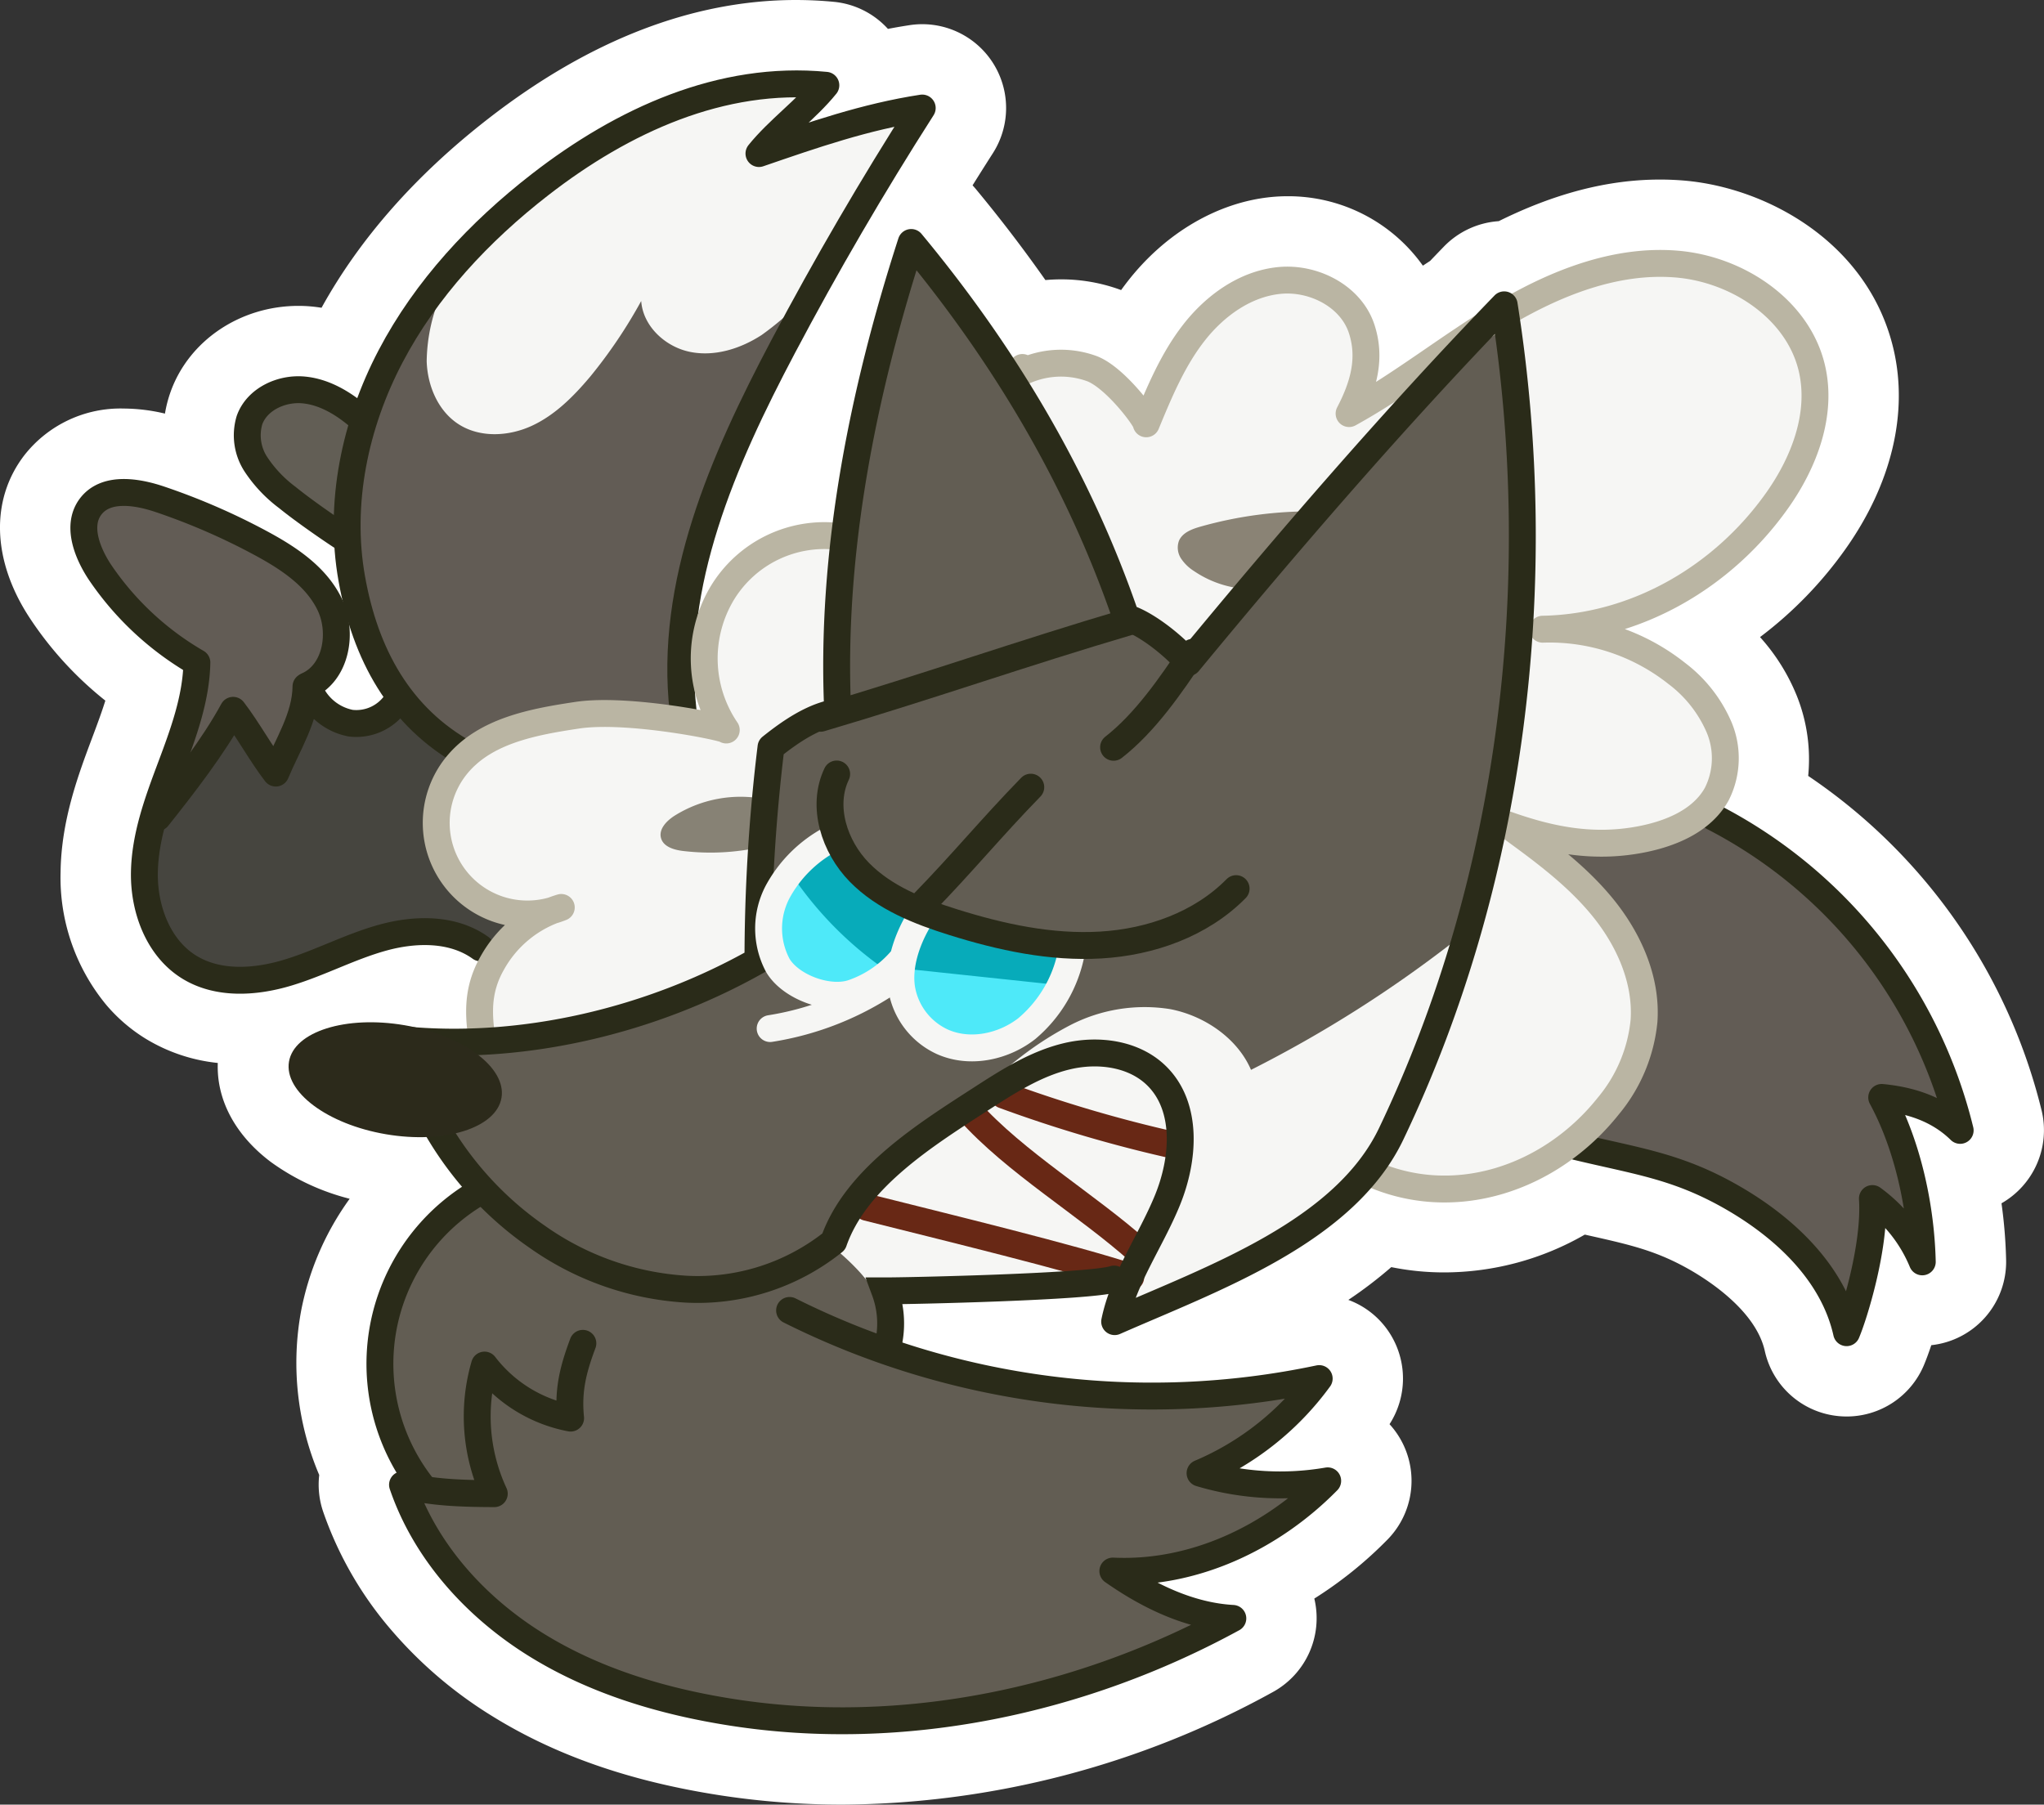
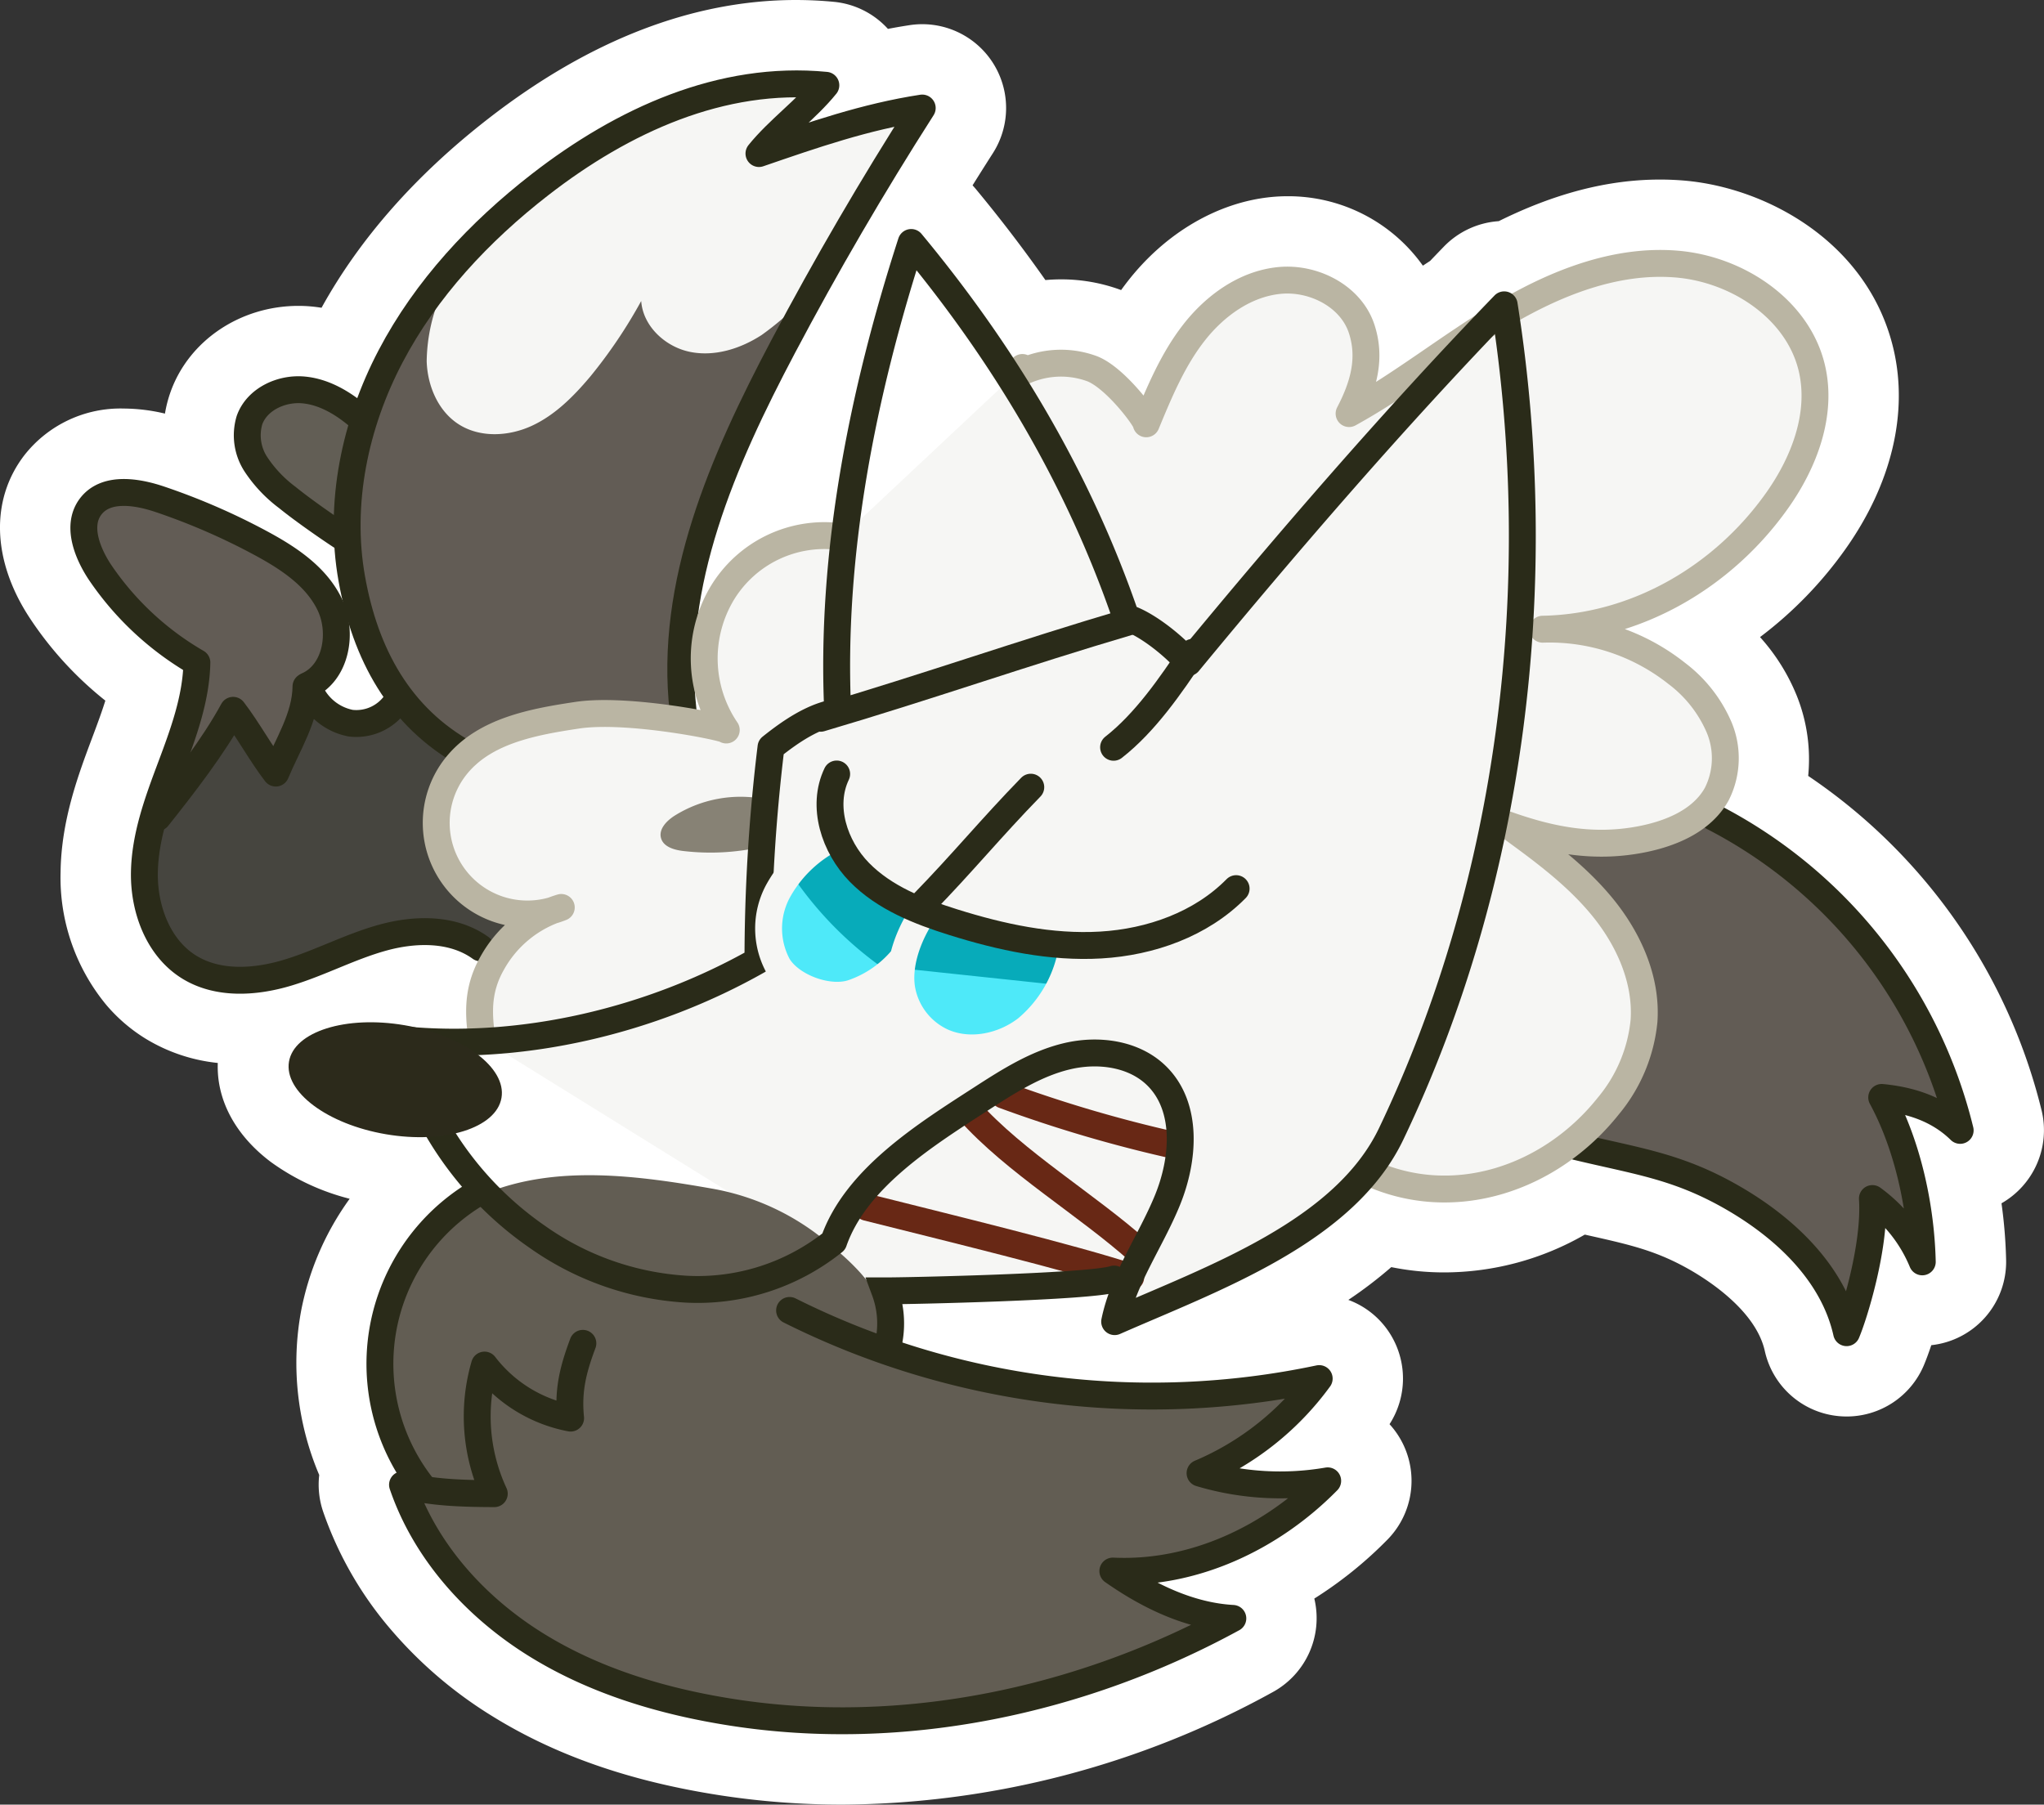
<svg xmlns="http://www.w3.org/2000/svg" viewBox="0 0 288.52 254.767">
  <rect x="0" y="0" width="288.52" height="254.767" fill="#333333" stroke="none" />
  <defs>
    <style>.cls-1{fill:#fff;}.cls-2{fill:#625c55;}.cls-3{fill:#46453f;}.cls-4{fill:#625e55;}.cls-5{fill:#f6f6f4;}.cls-6{fill:#625d53;}.cls-7{fill:#4ee9f9;}.cls-8{fill:#878275;}.cls-9{fill:#8a8375;}.cls-10{fill:#07abba;}.cls-11,.cls-12,.cls-13,.cls-14,.cls-15{fill:none;stroke-linecap:round;stroke-width:3.796px;}.cls-11{stroke:#682815;}.cls-11,.cls-12,.cls-13,.cls-15{stroke-linejoin:round;}.cls-12{stroke:#f6f6f4;}.cls-13,.cls-14{stroke:#2a2b19;}.cls-14{stroke-miterlimit:10;}.cls-15{stroke:#bab5a3;}.cls-16{fill:#2c2a1b;}</style>
  </defs>
  <title>cookie-run-werewolf-cookie-attacks</title>
  <g id="Layer_7">
    <path d="M124.662,272.383a108.364,108.364,0,0,1-16.515-1.256c-12.108-1.874-22.099-5.353-30.544-10.638a55.4,55.4,0,0,1-12.732-10.883,46.304,46.304,0,0,1-8.786-15.176,6.831,6.831,0,0,1-.08-4.174,34.676,34.676,0,0,1,8.047-40.939q-.422-.601-.827-1.212a34.11,34.11,0,0,1-3.853-.435c-11.36-1.937-19.001-8.825-17.774-16.022a9.25,9.25,0,0,1,1.78-4.074,27.169,27.169,0,0,1-3.782.272,20.128,20.128,0,0,1-10.732-2.879,18.34,18.34,0,0,1-4.299-3.698,23.242,23.242,0,0,1-5.282-15.49c.08-6.407,2.317-12.377,4.114-17.174a61.561,61.561,0,0,0,2.881-9.052,46.38,46.38,0,0,1-12.218-12.513c-4.051-6.213-4.394-12.613-.916-17.122a12.333,12.333,0,0,1,10.064-4.625,23.006,23.006,0,0,1,7.278,1.332q1.96.661,3.896,1.407a13.496,13.496,0,0,1,.136-8.41c2.18-6.096,8.275-8.824,13.35-8.824.431,0,.859.019,1.279.056a17.273,17.273,0,0,1,4.59,1.053q.513-1.08,1.062-2.129c5.077-9.691,12.808-18.608,22.98-26.502,13.388-10.39,26.952-15.658,40.314-15.658,1.623,0,3.263.079,4.875.235a6.827,6.827,0,0,1,5.64,4.15c.042.098.08.197.117.296,1.967-.454,4.029-.864,6.153-1.189a6.834,6.834,0,0,1,6.789,10.442q-2.763,4.318-5.445,8.724a6.859,6.859,0,0,1,3.357,2.166c4.073,4.908,7.888,9.98,11.389,15.142a19.699,19.699,0,0,1,4.545-.528,19.233,19.233,0,0,1,6.649,1.169,14.446,14.446,0,0,1,3.512,1.988,39.094,39.094,0,0,1,3.188-4.821c4.472-5.737,10.596-9.375,16.8-9.983.601-.059,1.214-.089,1.819-.089,7.739,0,14.709,4.764,16.95,11.585q.094.289.18.579c2.153-1.476,4.138-2.825,6.194-4.15q1.176-1.231,2.341-2.437a6.872,6.872,0,0,1,4.912-2.083q.221,0,.441.014c7.646-3.942,14.715-5.862,21.555-5.862.96,0,1.928.04,2.876.117,10.458.851,22.486,8.024,25.243,20.086,1.727,7.562-.386,16.076-5.95,23.972a51.052,51.052,0,0,1-16.103,14.767q.287.22.569.446a25.418,25.418,0,0,1,8.05,10.402,18.733,18.733,0,0,1,.715,11.806,74.817,74.817,0,0,1,33.617,46.054,6.835,6.835,0,0,1-6.489,8.412,64.339,64.339,0,0,1,1.325,11.577,6.833,6.833,0,0,1-9.158,6.578,52.98,52.98,0,0,1-2.078,6.269,6.825,6.825,0,0,1-6.278,4.137h-0q-.317,0-.638-.03a6.815,6.815,0,0,1-6.033-5.312c-1.638-7.336-8.932-12.422-13.134-14.802-5.278-2.988-9.499-3.938-15.339-5.251-.866-.195-1.756-.395-2.676-.607a35.677,35.677,0,0,1-18.977,5.661,32.344,32.344,0,0,1-8.902-1.235c-7.883,7.683-18.819,12.551-28.797,16.825a105.691,105.691,0,0,0,18.613-2.285,6.877,6.877,0,0,1,1.435-.152,6.834,6.834,0,0,1,5.439,10.971q-1.441,1.896-2.957,3.586a6.835,6.835,0,0,1,3.589,11.505,51.474,51.474,0,0,1-13.39,9.846,6.822,6.822,0,0,1-1.594,10.779A122.322,122.322,0,0,1,124.662,272.383Zm24.563-61.204q3.855.699,7.756,1.116a6.773,6.773,0,0,1-.553-1.499C154.195,210.946,151.717,211.072,149.225,211.179ZM65.331,162.747q.707.047,1.413.08c.068-.579.164-1.173.292-1.78a9.769,9.769,0,0,0-1.312-.083,16.077,16.077,0,0,0-4.129.605c-.472.129-.946.275-1.424.434a34.402,34.402,0,0,1,3.508.416C64.24,162.515,64.789,162.626,65.331,162.747ZM122.148,75.072a170.155,170.155,0,0,0-8.324,17.805,23.433,23.433,0,0,1,5.127-1.28C119.764,86.193,120.825,80.703,122.148,75.072Z" class="cls-1" transform="translate(-5.733 -22.616)" />
    <path d="M118.095,32.616q2.201 0,4.393.212a1.834,1.834,0,0,1,1.251,2.976,42.826,42.826,0,0,1-4.097,4.26,100.499,100.499,0,0,1,15.994-4.013,1.834,1.834,0,0,1,1.822,2.801C130.503,49.726,123.915,61.028,117.88,72.447c-6.303,11.925-12.097,24.533-13.748,37.441a18.414,18.414,0,0,1,1.987-4.488,18.817,18.817,0,0,1,15.958-9.008q.623,0,1.249.043a222.148,222.148,0,0,1,9.284-40.152,1.833,1.833,0,0,1,1.398-1.237,1.758,1.758,0,0,1,.333-.032,1.89,1.89,0,0,1,1.425.661A188.97,188.97,0,0,1,148.723,73.235a1.839,1.839,0,0,1,1.334-.574,1.813,1.813,0,0,1,.753.164,14.71,14.71,0,0,1,4.704-.77,14.316,14.316,0,0,1,4.926.863c1.915.703,4.773,3.257,6.729,5.649a45.242,45.242,0,0,1,5.638-10.101c3.633-4.66,8.497-7.606,13.344-8.081q.669-.066,1.332-.065c5.518 0,10.62,3.335,12.199,8.146a14.299,14.299,0,0,1,.195,8.199c2.455-1.554,4.861-3.203,7.216-4.818,2.251-1.543,4.558-3.12,6.917-4.626q1.374-1.44,2.732-2.845a1.803,1.803,0,0,1,2.38-.21c7.551-4.153,14.442-6.197,20.933-6.197q1.244,0,2.47.1c8.643.704,18.554,6.502,20.774,16.217,1.407,6.161-.426,13.256-5.163,19.978a45.064,45.064,0,0,1-23.259,17.165,30.476,30.476,0,0,1,8.691,4.833,20.509,20.509,0,0,1,6.522,8.336,13.088,13.088,0,0,1-.409,10.993,11.196,11.196,0,0,1-.692,1.067,69.548,69.548,0,0,1,35.217,45.116,1.834,1.834,0,0,1-3.069,1.732,14.092,14.092,0,0,0-6.594-3.566,56.775,56.775,0,0,1,4.364,20.779,1.834,1.834,0,0,1-3.508.788,20.511,20.511,0,0,0-3.601-5.676,61.052,61.052,0,0,1-3.721,15.652,1.834,1.834,0,0,1-1.684,1.11q-.085,0-.171-.008a1.834,1.834,0,0,1-1.62-1.426c-2.059-9.22-10.627-15.273-15.55-18.06-5.924-3.354-10.684-4.424-16.71-5.78-1.419-.319-2.906-.654-4.491-1.036a1.749,1.749,0,0,1-.226-.094,30.67,30.67,0,0,1-18.027,6.063,27.259,27.259,0,0,1-10.318-2.008c-7.536,8.675-19.731,13.891-30.74,18.597-1.612.689-3.195,1.365-4.725,2.038a1.834,1.834,0,0,1-2.533-2.051,26.995,26.995,0,0,1,1.042-3.623c-5.498.904-22.795,1.338-29.293,1.453a14.931,14.931,0,0,1-.004,5.534,112.199,112.199,0,0,0,35.316,5.71,110.645,110.645,0,0,0,23.219-2.456,1.834,1.834,0,0,1,1.845,2.903,42.94,42.94,0,0,1-12.852,11.601,38.374,38.374,0,0,0,5.933.461,36.898,36.898,0,0,0,6.343-.542,1.834,1.834,0,0,1,1.624,3.092,43.581,43.581,0,0,1-25.522,13.048,27.105,27.105,0,0,0,10.926,3.255,1.834,1.834,0,0,1,.777,3.441,117.419,117.419,0,0,1-55.973,14.683,103.028,103.028,0,0,1-15.75-1.197c-11.424-1.768-20.798-5.017-28.656-9.935a50.523,50.523,0,0,1-11.588-9.898A41.498,41.498,0,0,1,60.817,232.816a1.835,1.835,0,0,1,.412-1.861,1.811,1.811,0,0,1,.6-.398,29.794,29.794,0,0,1,9.218-40.37,49.427,49.427,0,0,1-5.035-7.054q-.502.02-1.017.02a28.54,28.54,0,0,1-4.783-.413c-8.283-1.412-14.41-6.003-13.685-10.254.58-3.402,5.373-5.555,11.511-5.555a28.654,28.654,0,0,1,4.799.416c.6.102,1.185.226,1.76.36q2.66.191,5.366.195.885,0,1.774-.022a16.131,16.131,0,0,1,1.584-9.646,1.814,1.814,0,0,1-.831-.322,11.426,11.426,0,0,0-6.768-1.949,21.025,21.025,0,0,0-5.456.785,60.557,60.557,0,0,0-6.89,2.514c-2.097.861-4.266,1.751-6.513,2.428a25.58,25.58,0,0,1-7.266,1.155,15.254,15.254,0,0,1-8.11-2.136,13.338,13.338,0,0,1-3.124-2.694,18.382,18.382,0,0,1-4.08-12.175c.069-5.534,2.05-10.82,3.797-15.484,1.609-4.293,3.268-8.722,3.569-13.219a43.017,43.017,0,0,1-13.401-12.83c-2.879-4.415-3.297-8.547-1.145-11.337a7.244,7.244,0,0,1,6.105-2.679,17.924,17.924,0,0,1,5.679,1.069A94.32,94.32,0,0,1,43.425,97.679c3.961,2.134,8.307,4.926,10.49,9.439a10.998,10.998,0,0,1,.439,1.042c-.286-1.144-.55-2.311-.767-3.524a43.765,43.765,0,0,1-.567-4.733,1.815,1.815,0,0,1-.208-.11c-2.361-1.561-5.649-3.875-7.674-5.524a26.334,26.334,0,0,1-3.458-3.243,14.131,14.131,0,0,1-1.403-1.936A9.214,9.214,0,0,1,39.228,81.304c1.326-3.708,5.2-5.507,8.64-5.507.283,0,.564.012.84.037a14.832,14.832,0,0,1,7.489,3.112,57.65,57.65,0,0,1,3.032-6.849c4.741-9.052,12.014-17.42,21.617-24.872,12.508-9.708,25.016-14.609,37.25-14.609M56.059,122.928a5.015,5.015,0,0,0,3.902-1.949,37.998,37.998,0,0,1-5.127-11.008,11.679,11.679,0,0,1-.439,6.057,8.921,8.921,0,0,1-2.883,4.071,6.268,6.268,0,0,0,3.979,2.791,4.281,4.281,0,0,0,.568.037m48.649.003a19.638,19.638,0,0,1-.98-3.3c.053,1.055.135,2.11.256,3.167l-0.0.001c.245.044.49.087.724.132m23.444,80.536-.17-.454.157 0-.752-.467q.397.453.765.92M118.096,22.616h-0c-14.499-.001-29.095,5.621-43.381,16.709C64.457,47.286,56.526,56.275,51.12,66.064q-.765-.123-1.535-.191c-.564-.05-1.142-.075-1.717-.075-8.204-0-15.461,4.879-18.057,12.14a17.621,17.621,0,0,0-.793,3.069,25.496,25.496,0,0,0-5.809-.715,17.227,17.227,0,0,0-14.022,6.57C4.35,93.132,4.606,101.695,9.871,109.77A50.099,50.099,0,0,0,20.603,121.527c-.53,1.699-1.199,3.486-1.887,5.321-1.934,5.161-4.34,11.585-4.432,18.867a28.231,28.231,0,0,0,6.484,18.806,23.321,23.321,0,0,0,5.473,4.702,24.353,24.353,0,0,0,10.234,3.456c-.198,5.2,2.471,10.219,7.521,14.003a32.577,32.577,0,0,0,11.094,5.17A39.843,39.843,0,0,0,48.203,207.859a40.477,40.477,0,0,0,2.59,22.992,11.836,11.836,0,0,0,.558,5.189,51.281,51.281,0,0,0,9.722,16.819A60.383,60.383,0,0,0,74.951,264.728c9.031,5.651,19.639,9.361,32.431,11.34a113.371,113.371,0,0,0,17.279,1.315,127.336,127.336,0,0,0,60.769-15.908,11.886,11.886,0,0,0,5.868-12.992c-.014-.063-.029-.126-.044-.189a57.09,57.09,0,0,0,10.331-8.328,11.843,11.843,0,0,0,.288-16.29,11.885,11.885,0,0,0,.06-12.791,11.752,11.752,0,0,0-5.875-4.756,60.543,60.543,0,0,0,6.06-4.627,37.553,37.553,0,0,0,7.479.746,39.876,39.876,0,0,0,19.838-5.337q.364.082.712.16c5.625,1.265,9.342,2.101,13.978,4.726,2.802,1.586,9.455,5.886,10.717,11.537a11.804,11.804,0,0,0,10.454,9.204c.361.034.731.051,1.097.051a11.821,11.821,0,0,0,10.873-7.165c.289-.673.665-1.669,1.078-2.902a11.834,11.834,0,0,0,10.561-12.034,68.778,68.778,0,0,0-.652-7.996,11.886,11.886,0,0,0,5.681-13.035,79.911,79.911,0,0,0-32.967-47.302,24.092,24.092,0,0,0-1.578-11.237,28.122,28.122,0,0,0-5.219-8.361,56.333,56.333,0,0,0,12.139-12.537c6.392-9.071,8.784-19.002,6.738-27.965-3.445-15.079-17.817-22.989-29.712-23.957-1.082-.088-2.186-.133-3.281-.133-7.325-0-14.802,1.925-22.769,5.874a11.903,11.903,0,0,0-7.732,3.581q-.973,1.006-1.955,2.033-.512.333-1.02.668a23.317,23.317,0,0,0-19.095-9.802h-.004c-.766,0-1.541.038-2.304.113-7.561.741-14.944,5.073-20.255,11.885q-.485.622-.936,1.25l-.099-.037a24.21,24.21,0,0,0-8.371-1.475q-1.114,0-2.217.099c-3.082-4.388-6.375-8.697-9.835-12.866q-.036-.043-.072-.085-.182-.215-.374-.42,1.422-2.281,2.867-4.54a11.834,11.834,0,0,0-11.762-18.075q-1.551.238-3.052.526a11.82,11.82,0,0,0-7.613-3.818c-1.774-.172-3.577-.259-5.36-.259Z" class="cls-1" transform="translate(-5.733 -22.616)" />
-     <path d="M226.953,183.949c8.457,2.038,15.428,3.266,22.999,7.552s14.541,10.767,16.437,19.257c1.016-2.367,4.09-12.141,3.642-18.937a20.887,20.887,0,0,1,7.04,8.938c-.17-7.613-2.021-16.38-5.727-23.213,4.188.398,8.073,1.704,11.075,4.651a67.883,67.883,0,0,0-34.868-44.233c-8.447,2.797-17.05,3.196-25.941,2.848C227.844,154.489,230.09,169.249,226.953,183.949Z" class="cls-2" transform="translate(-5.733 -22.616)" />
+     <path d="M226.953,183.949c8.457,2.038,15.428,3.266,22.999,7.552s14.541,10.767,16.437,19.257c1.016-2.367,4.09-12.141,3.642-18.937a20.887,20.887,0,0,1,7.04,8.938c-.17-7.613-2.021-16.38-5.727-23.213,4.188.398,8.073,1.704,11.075,4.651a67.883,67.883,0,0,0-34.868-44.233c-8.447,2.797-17.05,3.196-25.941,2.848C227.844,154.489,230.09,169.249,226.953,183.949" class="cls-2" transform="translate(-5.733 -22.616)" />
    <path d="M102.159,123.007c-2.048-17.936,5.661-35.456,14.096-51.416q9.123-17.26,19.656-33.725c-8.027,1.23-15.37,3.785-23.049,6.427,2.726-3.384,6.719-6.254,9.445-9.638-14.722-1.426-28.656,4.951-40.341,14.02C73.429,55.302,65.865,63.376,60.85,72.95s-7.359,20.726-5.461,31.366,6.727,19.563,16.188,24.789" class="cls-2" transform="translate(-5.733 -22.616)" />
    <path d="M73.56,156.427c-3.878-2.793-9.175-2.713-13.783-1.445s-8.87,3.575-13.446,4.954-9.817,1.721-13.885-.786c-4.368-2.692-6.397-8.153-6.332-13.284s1.88-10.058,3.68-14.863,3.631-9.724,3.73-14.854a41.75,41.75,0,0,1-13.743-12.84c-1.81-2.776-3.253-6.591-1.229-9.214,2.135-2.768,6.433-2.11,9.745-.992a92.263,92.263,0,0,1,14.254,6.194c3.876,2.089,7.791,4.66,9.709,8.623s.945,9.614-3.056,11.451a7.907,7.907,0,0,0,6.039,5.34,6.777,6.777,0,0,0,6.637-3.309c8.288,4.407,15.936,9.695,22.059,16.81a12.395,12.395,0,0,1,2.758,4.425c.989,3.381-.877,7.076-3.628,9.277A27.096,27.096,0,0,1,73.56,156.427Z" class="cls-3" transform="translate(-5.733 -22.616)" />
    <path d="M56.787,81.771c-2.343-2.066-5.132-3.835-8.243-4.109s-6.541,1.319-7.593,4.261a7.484,7.484,0,0,0,.896,6.228,18.709,18.709,0,0,0,4.445,4.698c2.031,1.654,5.342,3.971,7.527,5.416" class="cls-4" transform="translate(-5.733 -22.616)" />
    <path d="M48.924,119.53c-.041,4.332-2.604,8.223-4.263,12.225-2.082-2.709-3.942-6.152-6.023-8.861-2.746,5.066-7.06,10.62-10.648,15.129a124.055,124.055,0,0,0,5.002-21.819,50.035,50.035,0,0,1-11.945-10.995c-2.156-2.63-4.116-6.197-2.668-9.275A6.386,6.386,0,0,1,22.813,92.656a13.167,13.167,0,0,1,5.661.198,50.537,50.537,0,0,1,12.942,5.28,33.761,33.761,0,0,1,7.716,5.176,12.728,12.728,0,0,1,4.138,8.116C53.464,114.528,51.751,118.239,48.924,119.53Z" class="cls-2" transform="translate(-5.733 -22.616)" />
    <path d="M198.946,188.131c11.948,5.497,25.63.911,33.815-9.384a22.122,22.122,0,0,0,5.029-11.969c.422-5.883-2.197-11.66-5.949-16.21s-8.583-8.064-13.358-11.527c6.25,2.215,12.133,3.324,18.654,2.124,4.306-.793,8.824-2.624,10.935-6.46a11.257,11.257,0,0,0,.31-9.435,18.858,18.858,0,0,0-5.961-7.578,28.933,28.933,0,0,0-18.936-6.249c13.242-.239,25.52-7.413,33.149-18.238,3.787-5.374,6.338-12.104,4.874-18.513-1.922-8.412-10.534-14.096-19.135-14.797s-17.048,2.67-24.471,7.071-14.182,9.875-21.74,14.038c2.038-3.904,3.147-7.782,1.774-11.966-1.512-4.609-6.781-7.3-11.609-6.827s-9.094,3.558-12.076,7.383-4.87,8.371-6.722,12.854c.064-.563-4.396-6.587-7.723-7.808a12.725,12.725,0,0,0-10.29.739l.533-.884L124.56,98.41a16.855,16.855,0,0,0-16.885,7.955,17.952,17.952,0,0,0,.573,19.308c-.034-.331-13.823-3.167-21.04-2.084-6.181.928-12.938,2.167-16.931,6.976A12.864,12.864,0,0,0,84.96,150.725a16.641,16.641,0,0,0-9.78,7.915c-2.151,3.798-1.902,7.245-1.426,10.635l55.914,34.69,34.591-.588Z" class="cls-5" transform="translate(-5.733 -22.616)" />
-     <path d="M202.109,182.68c17.13-35.855,22.169-77.784,15.946-117.03-15.363,15.883-30.51,33.445-44.57,50.493-2.329-2.658-6.257-5.651-8.798-6.348-6.674-19.505-17.17-37.084-30.336-52.947-6.88,21.294-11.421,43.955-10.367,66.308-3.397.47-6.743,2.796-9.42,4.938a248.755,248.755,0,0,0-1.843,30.129c-14.943,8.478-33.274,12.88-50.367,11.148A47.816,47.816,0,0,0,81.59,197.236a40.513,40.513,0,0,0,20.916,7.374,30.666,30.666,0,0,0,20.909-6.707c3.126-8.962,12.964-15.094,20.936-20.245,3.777-2.44,7.658-4.905,12.035-5.936s9.414-.378,12.618,2.777c4.448,4.38,3.876,11.792,1.513,17.57s-6.179,11.016-7.445,17.128C177.121,203.026,195.495,196.524,202.109,182.68Z" class="cls-6" transform="translate(-5.733 -22.616)" />
    <path d="M156.96,157.102a18.607,18.607,0,0,1-6.28,10.721c-3.328,2.603-8.057,3.593-11.917,1.874a9.899,9.899,0,0,1-2.664-16.336" class="cls-7" transform="translate(-5.733 -22.616)" />
    <path d="M123.127,141.02a18.321,18.321,0,0,0-7.614,7.482,11.1,11.1,0,0,0,.007,10.394c1.831,3.113,7.323,5.099,10.711,3.846,2.794-1.033,3.957-2.252,6.03-4.392,1.664-1.718,1.45-4.482,2.128-6.775C129.772,149.962,125.439,145.331,123.127,141.02Z" class="cls-7" transform="translate(-5.733 -22.616)" />
    <path d="M211.511,155.097a175.012,175.012,0,0,1-29.191,18.556c-1.924-4.485-6.616-7.657-11.409-8.573a22.903,22.903,0,0,0-14.201,2.31,46.921,46.921,0,0,0-11.696,8.705c4.511-2.863,9.944-4.903,15.282-4.672s10.82,3.689,11.916,8.918c.581,2.772-.09,5.642-.878,8.362a96.68,96.68,0,0,1-8.502,20.327c7.679-5.524,17.37-7.55,25.446-12.475C202.153,188.092,211.567,171.348,211.511,155.097Z" class="cls-5" transform="translate(-5.733 -22.616)" />
    <path d="M113.719,135.443a17.556,17.556,0,0,0-12.731,2.309c-1.137.715-2.316,1.909-1.944,3.2.352,1.225,1.849,1.651,3.114,1.802a32.789,32.789,0,0,0,11.045-.568C113.227,139.59,113.696,138.038,113.719,135.443Z" class="cls-8" transform="translate(-5.733 -22.616)" />
-     <path d="M191.588,94.813a57.079,57.079,0,0,0-16.412,2.153c-1.21.343-2.551.851-3.033,2.012a2.808,2.808,0,0,0,.293,2.474,6.05,6.05,0,0,0,1.84,1.787,14.824,14.824,0,0,0,7.937,2.555A85.002,85.002,0,0,1,191.588,94.813Z" class="cls-9" transform="translate(-5.733 -22.616)" />
    <path d="M155.108,161.67l-23.418-2.488a11.829,11.829,0,0,0-2.039-.41,50.942,50.942,0,0,1-12.319-12.899c1.965-1.315,3.979-2.726,5.943-4.042a41.099,41.099,0,0,0,33.126,14.329C156.243,158.05,155.376,159.792,155.108,161.67Z" class="cls-10" transform="translate(-5.733 -22.616)" />
    <path d="M121.04,62.644a41.194,41.194,0,0,1-7.788,7.26c-2.983,1.942-6.645,3.1-10.132,2.386s-6.629-3.629-6.878-7.18a69.63,69.63,0,0,1-7.186,10.661c-2.327,2.768-4.942,5.418-8.221,6.942S73.481,84.458,70.446,82.492c-2.89-1.872-4.372-5.423-4.484-8.864a24.633,24.633,0,0,1,2.272-9.998c3.911-9.55,12.765-15.262,21.809-20.234a62.558,62.558,0,0,1,29.66-7.698,75.073,75.073,0,0,1-6.086,7.822l.366-.203c6.359-3.528,14.089-1.945,21.023-4.136A100.277,100.277,0,0,0,119.389,64.398" class="cls-5" transform="translate(-5.733 -22.616)" />
    <path d="M131.151,213.5a114.368,114.368,0,0,0,60.791,3.736,40.178,40.178,0,0,1-16.817,13.35,39.44,39.44,0,0,0,18.017,1.086c-7.95,8.089-18.999,13.271-30.327,12.738,5.007,3.516,10.828,6.341,16.937,6.682-21.342,11.663-46.527,17.002-70.563,13.282-9.815-1.519-19.545-4.408-27.964-9.677S65.755,241.627,62.55,232.226c.37-.337.74-.647,1.11-.984A104.763,104.763,0,0,1,60.535,220.782a25.492,25.492,0,0,1-.811-8.565c.529-4.421,3.044-8.319,5.492-12.038,2.363-3.591,4.956-7.377,8.925-9.026,10.002-4.155,21.636-2.585,32.301-.698a34.692,34.692,0,0,1,16.322,7.76C127.754,202.239,132.274,207.189,131.151,213.5Z" class="cls-6" transform="translate(-5.733 -22.616)" />
    <path d="M171.405,184.293a189.684,189.684,0,0,1-23.999-7.071" class="cls-11" transform="translate(-5.733 -22.616)" />
    <path d="M142.489,179.407c6.557,7.33,16.574,13.207,24.112,19.939" class="cls-11" transform="translate(-5.733 -22.616)" />
    <path d="M128.125,193.065c10.699,2.693,29.248,7.201,37.215,9.86" class="cls-11" transform="translate(-5.733 -22.616)" />
    <path d="M156.96,157.102a18.607,18.607,0,0,1-6.28,10.721c-3.328,2.603-8.057,3.593-11.917,1.874a10.081,10.081,0,0,1-5.742-7.449c-.526-3.224.664-6.926,2.561-10.037" class="cls-12" transform="translate(-5.733 -22.616)" />
    <path d="M131.688,160.932a41.791,41.791,0,0,1-17.244,6.892" class="cls-12" transform="translate(-5.733 -22.616)" />
    <path d="M247.551,137.964a67.883,67.883,0,0,1,34.868,44.233c-3.002-2.947-6.887-4.254-11.075-4.651,3.706,6.832,5.557,15.599,5.727,23.213a20.887,20.887,0,0,0-7.04-8.938c.448,6.797-2.626,16.57-3.642,18.937-1.896-8.49-8.867-14.971-16.437-19.257s-13.218-4.965-21.675-7.003" class="cls-13" transform="translate(-5.733 -22.616)" />
    <path d="M117.187,207.617a114.23,114.23,0,0,0,74.756,9.62,40.178,40.178,0,0,1-16.817,13.35,39.44,39.44,0,0,0,18.017,1.086c-7.95,8.089-18.999,13.271-30.327,12.738,5.007,3.516,10.828,6.341,16.937,6.682-21.342,11.663-46.527,17.002-70.563,13.282-9.815-1.519-19.545-4.408-27.964-9.677S65.755,241.627,62.55,232.226c3.91,1.152,8.875,1.241,12.952,1.259a25.921,25.921,0,0,1-1.376-18.154,20.019,20.019,0,0,0,12.151,7.486c-.394-3.926.35-6.859,1.731-10.555" class="cls-13" transform="translate(-5.733 -22.616)" />
    <path d="M102.159,123.007c-2.048-17.936,5.661-35.456,14.096-51.416q9.123-17.26,19.656-33.725c-8.027,1.23-15.37,3.785-23.049,6.427,2.726-3.384,6.719-6.254,9.445-9.638-14.722-1.426-28.656,4.951-40.341,14.02C73.429,55.302,65.865,63.376,60.85,72.95s-7.359,20.726-5.461,31.366,6.727,19.563,16.188,24.789" class="cls-13" transform="translate(-5.733 -22.616)" />
    <path d="M73.56,156.427c-3.878-2.793-9.175-2.713-13.783-1.445s-8.87,3.575-13.446,4.954-9.817,1.721-13.885-.786c-4.368-2.692-6.397-8.153-6.332-13.284s1.88-10.058,3.68-14.863,3.631-9.724,3.73-14.854a41.75,41.75,0,0,1-13.743-12.84c-1.81-2.776-3.253-6.591-1.229-9.214,2.135-2.768,6.433-2.11,9.745-.992a92.263,92.263,0,0,1,14.254,6.194c3.876,2.089,7.791,4.66,9.709,8.623s.945,9.614-3.056,11.451a7.907,7.907,0,0,0,6.039,5.34,6.777,6.777,0,0,0,6.637-3.309" class="cls-13" transform="translate(-5.733 -22.616)" />
    <path d="M56.787,81.771c-2.343-2.066-5.132-3.835-8.243-4.109s-6.541,1.319-7.593,4.261a7.484,7.484,0,0,0,.896,6.228,18.709,18.709,0,0,0,4.445,4.698c2.031,1.654,5.342,3.971,7.527,5.416" class="cls-13" transform="translate(-5.733 -22.616)" />
    <path d="M27.989,138.023c3.588-4.509,7.902-10.063,10.648-15.129,2.082,2.709,3.942,6.152,6.023,8.861,1.659-4.002,4.223-7.893,4.263-12.225" class="cls-13" transform="translate(-5.733 -22.616)" />
    <path d="M131.182,212.102a13.201,13.201,0,0,0-.558-7.248c3.486.008,29.061-.564,32.368-1.669" class="cls-14" transform="translate(-5.733 -22.616)" />
    <path d="M65.16,232.221a28.006,28.006,0,0,1,7.634-40.982" class="cls-13" transform="translate(-5.733 -22.616)" />
    <path d="M198.946,188.131c11.948,5.497,25.63.911,33.815-9.384a22.122,22.122,0,0,0,5.029-11.969c.422-5.883-2.197-11.66-5.949-16.21s-8.583-8.064-13.358-11.527c6.25,2.215,12.133,3.324,18.654,2.124,4.306-.793,8.824-2.624,10.935-6.46a11.257,11.257,0,0,0,.31-9.435,18.858,18.858,0,0,0-5.961-7.578,28.933,28.933,0,0,0-18.936-6.249c13.242-.239,25.52-7.413,33.149-18.238,3.787-5.374,6.338-12.104,4.874-18.513-1.922-8.412-10.534-14.096-19.135-14.797s-17.048,2.67-24.471,7.071-14.182,9.875-21.74,14.038c2.038-3.904,3.147-7.782,1.774-11.966-1.512-4.609-6.781-7.3-11.609-6.827s-9.094,3.558-12.076,7.383-4.87,8.371-6.722,12.854c.064-.563-4.396-6.587-7.723-7.808a12.725,12.725,0,0,0-10.29.739l.533-.884" class="cls-15" transform="translate(-5.733 -22.616)" />
    <path d="M124.56,98.41a16.855,16.855,0,0,0-16.885,7.955,17.952,17.952,0,0,0,.573,19.308c-.034-.331-13.823-3.167-21.04-2.084-6.181.928-12.938,2.167-16.931,6.976A12.864,12.864,0,0,0,84.96,150.725a16.641,16.641,0,0,0-9.78,7.915c-2.151,3.798-1.902,7.245-1.426,10.635" class="cls-15" transform="translate(-5.733 -22.616)" />
    <path d="M202.109,182.68c17.13-35.855,22.169-77.784,15.946-117.03-15.363,15.883-30.51,33.445-44.57,50.493-2.329-2.658-6.257-5.651-8.798-6.348-6.674-19.505-17.17-37.084-30.336-52.947-6.88,21.294-11.421,43.955-10.367,66.308-3.397.47-6.743,2.796-9.42,4.938a248.755,248.755,0,0,0-1.843,30.129c-14.943,8.478-33.274,12.88-50.367,11.148A47.816,47.816,0,0,0,81.59,197.236a40.513,40.513,0,0,0,20.916,7.374,30.666,30.666,0,0,0,20.909-6.707c3.126-8.962,12.964-15.094,20.936-20.245,3.777-2.44,7.658-4.905,12.035-5.936s9.414-.378,12.618,2.777c4.448,4.38,3.876,11.792,1.513,17.57s-6.179,11.016-7.445,17.128C177.121,203.026,195.495,196.524,202.109,182.68Z" class="cls-13" transform="translate(-5.733 -22.616)" />
    <path d="M123.127,141.02a18.321,18.321,0,0,0-7.614,7.482,11.1,11.1,0,0,0,.007,10.394c1.831,3.113,7.323,5.099,10.711,3.846a15.804,15.804,0,0,0,6.516-4.377" class="cls-12" transform="translate(-5.733 -22.616)" />
    <path d="M174.107,114.7c-3.134,4.708-6.732,9.931-11.187,13.414" class="cls-13" transform="translate(-5.733 -22.616)" />
    <path d="M165.147,110.385c-15.171,4.472-28.415,9.162-43.586,13.635" class="cls-13" transform="translate(-5.733 -22.616)" />
    <path d="M136.018,150.174c5.64-5.792,9.577-10.636,15.216-16.428" class="cls-13" transform="translate(-5.733 -22.616)" />
    <ellipse cx="61.522" cy="175.046" class="cls-16" rx="7.807" ry="15.214" transform="translate(-127.107 183.653) rotate(-80.323)" />
    <path d="M180.218,148.067c-4.95,5.03-12.059,7.546-19.104,7.961s-14.072-1.108-20.806-3.217c-4.829-1.512-9.724-3.433-13.267-7.046s-5.392-9.318-3.208-13.882" class="cls-13" transform="translate(-5.733 -22.616)" />
  </g>
</svg>